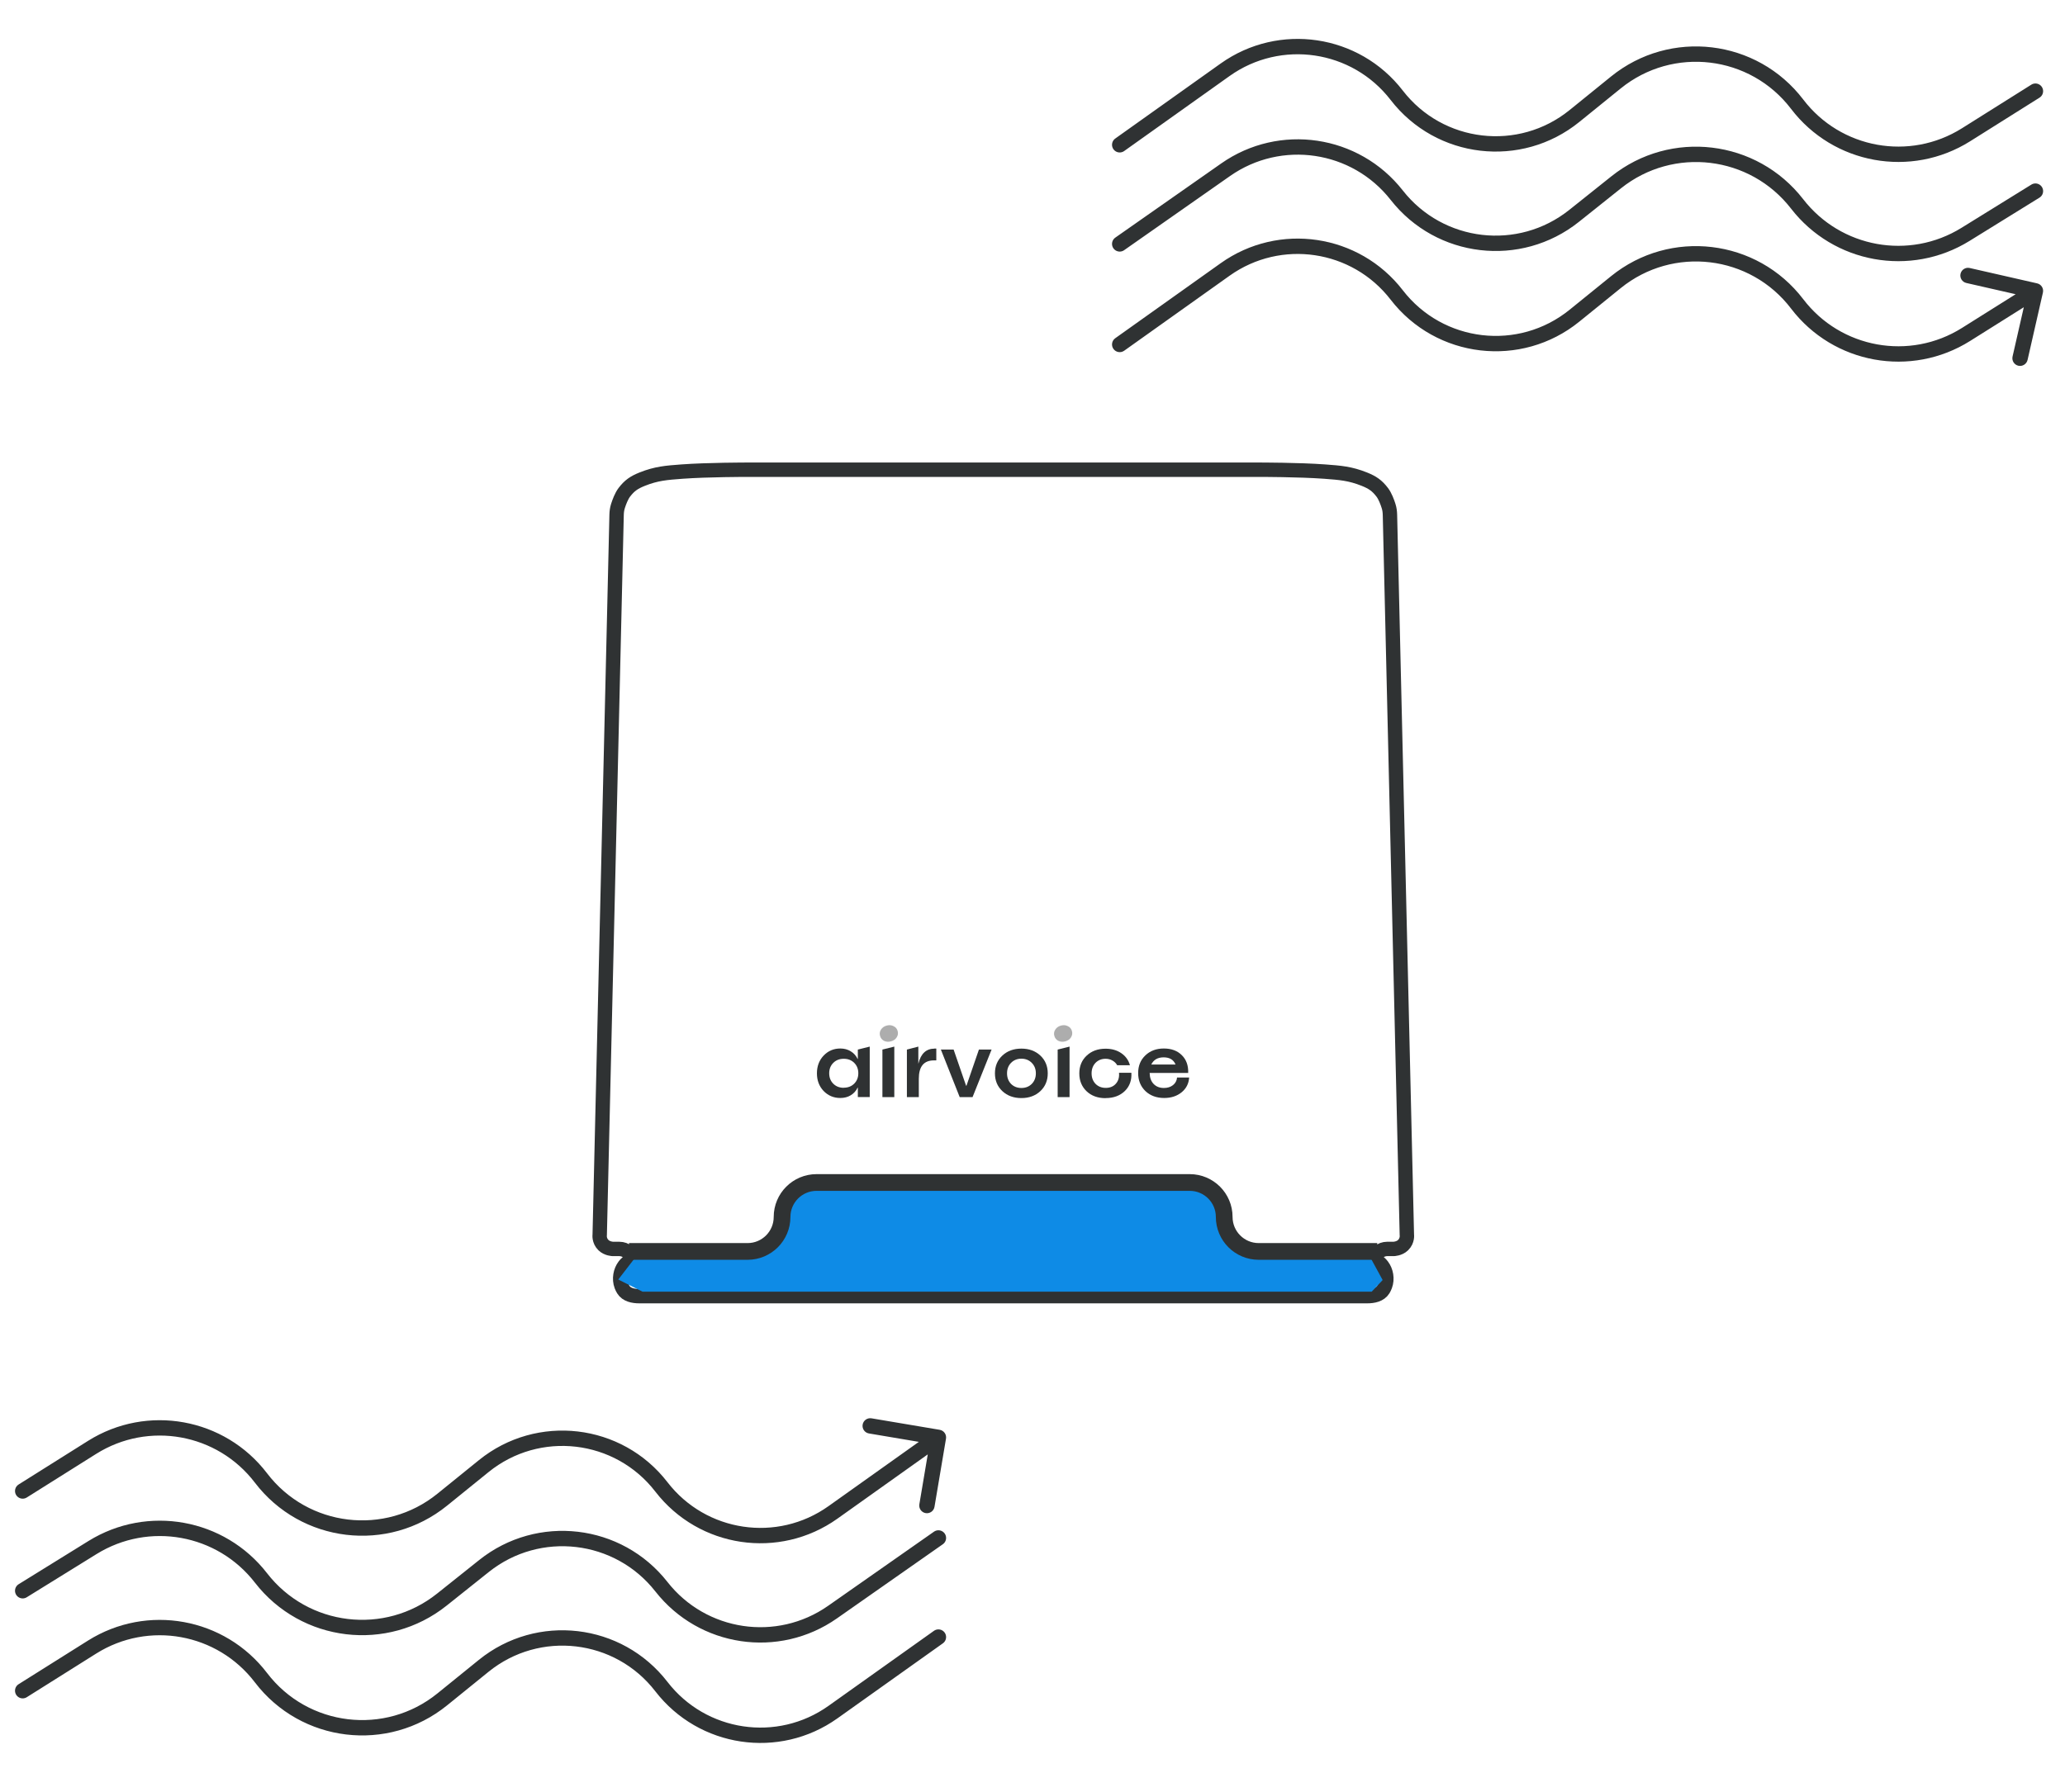
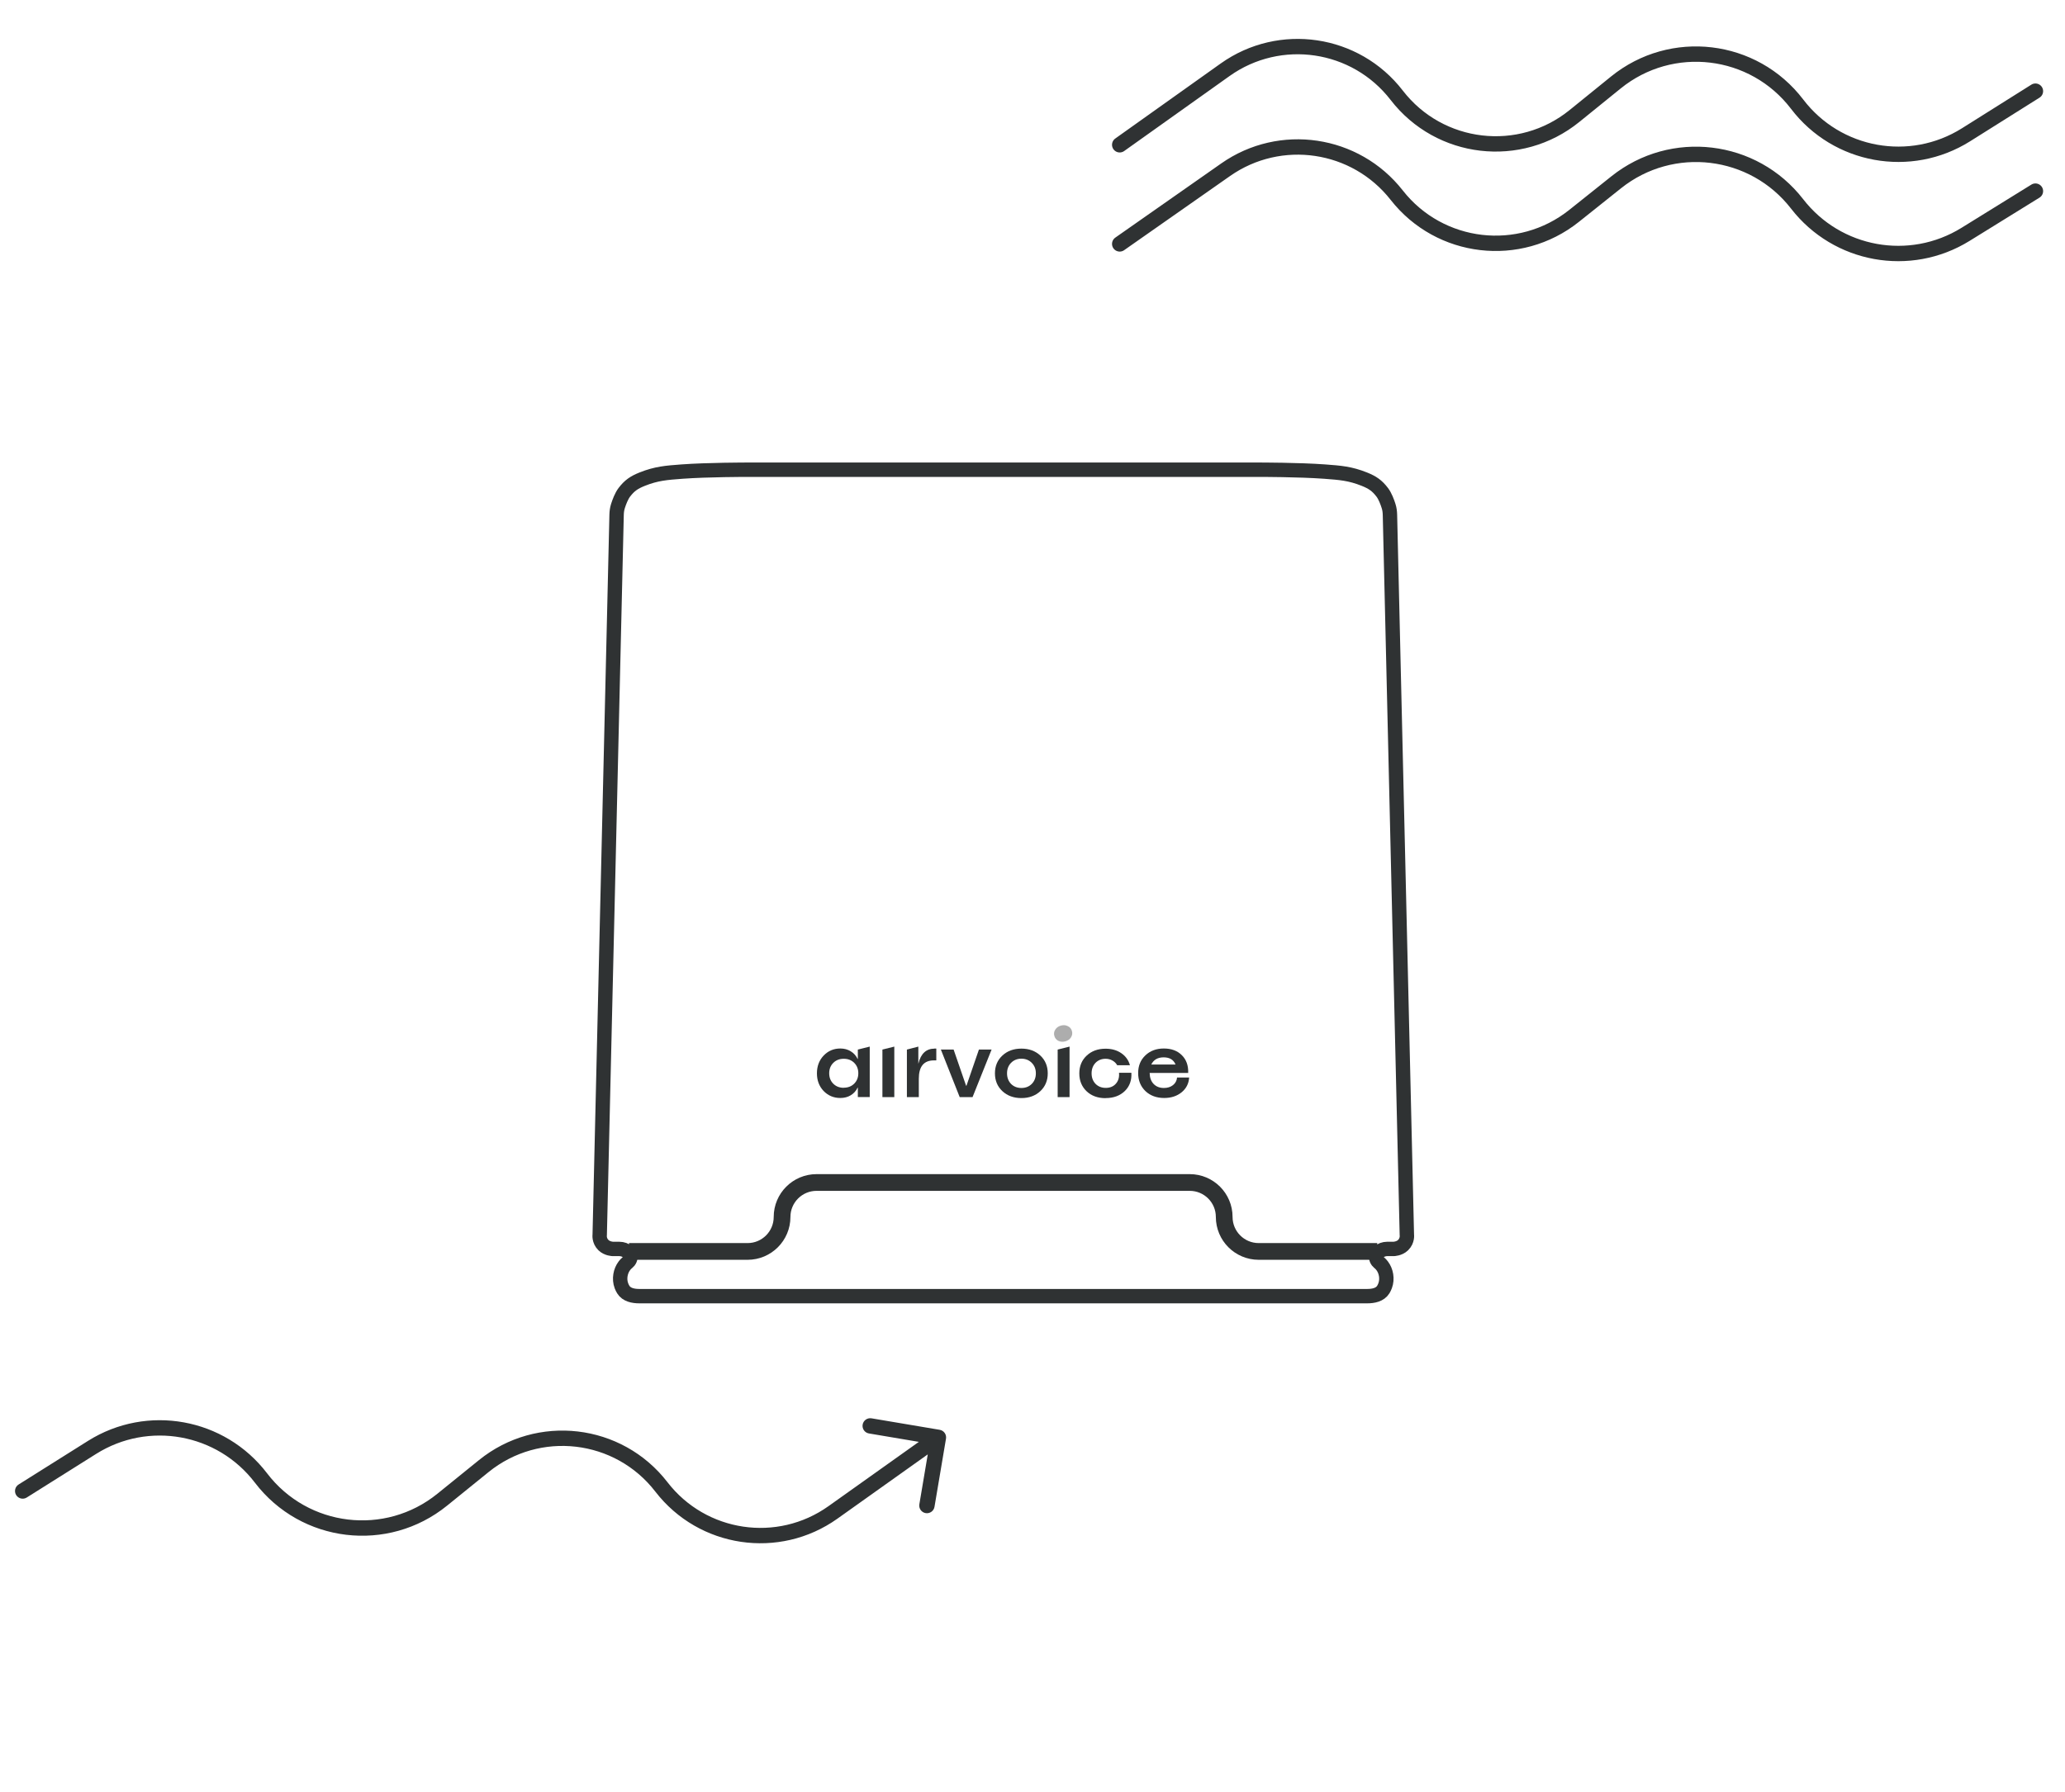
<svg xmlns="http://www.w3.org/2000/svg" width="91" height="79" viewBox="0 0 91 79" fill="none">
  <path d="M27.01 55.051H27.296C27.568 55.051 27.862 55.257 27.76 55.509C27.703 55.647 27.635 55.633 27.51 55.8C27.344 56.021 27.27 56.368 27.385 56.674C27.408 56.736 27.436 56.791 27.466 56.84C27.61 57.075 27.903 57.132 28.179 57.132H44.116L60.245 57.132C60.521 57.132 60.814 57.075 60.959 56.84C60.988 56.791 61.016 56.736 61.039 56.674C61.154 56.368 61.08 56.021 60.914 55.8C60.789 55.633 60.721 55.647 60.664 55.509C60.562 55.257 60.857 55.051 61.128 55.051H61.414C61.414 55.051 61.664 55.046 61.83 54.884C62.038 54.681 61.997 54.426 61.997 54.426L61.252 22.691C61.249 22.56 61.232 22.43 61.192 22.305C61.136 22.128 61.039 21.867 60.914 21.703C60.682 21.398 60.479 21.263 60.123 21.12C59.499 20.871 59.068 20.839 58.375 20.787C57.251 20.704 55.502 20.704 55.502 20.704H44.365L32.922 20.704C32.922 20.704 31.174 20.704 30.05 20.787C29.356 20.839 28.925 20.871 28.301 21.12C27.945 21.263 27.742 21.398 27.51 21.703C27.386 21.867 27.288 22.128 27.232 22.305C27.192 22.43 27.175 22.56 27.172 22.691L26.428 54.426C26.428 54.426 26.386 54.681 26.594 54.884C26.761 55.046 27.01 55.051 27.01 55.051Z" stroke="#2F3233" stroke-width="0.634" />
-   <path d="M27.246 56.399L28.215 55.144L33.758 55.027L34.628 53.981L34.845 52.819L35.824 52.122H52.888L53.648 52.819L53.757 53.981L54.844 55.027H60.17L60.93 56.422L60.448 56.934H28.315L27.246 56.399Z" fill="#0E8BE6" />
  <path d="M60.692 55.161H55.468C54.628 55.161 53.948 54.48 53.948 53.641V53.641C53.948 52.802 53.268 52.122 52.428 52.122H44.206H35.984C35.145 52.122 34.464 52.802 34.464 53.641C34.464 54.48 33.784 55.161 32.945 55.161L27.72 55.161" stroke="#2F3233" stroke-width="0.737" />
  <path d="M37.803 46.263L38.327 46.132V48.355H37.803V47.94H37.794C37.725 48.085 37.623 48.198 37.488 48.279C37.357 48.358 37.205 48.397 37.031 48.397C36.738 48.397 36.492 48.293 36.293 48.087C36.098 47.88 36 47.621 36 47.311C36 46.998 36.098 46.738 36.293 46.531C36.492 46.321 36.738 46.216 37.031 46.216C37.205 46.216 37.357 46.257 37.488 46.338C37.623 46.419 37.725 46.532 37.794 46.678H37.803V46.263ZM37.182 47.948V47.944C37.37 47.944 37.523 47.884 37.644 47.764C37.764 47.643 37.824 47.491 37.824 47.307C37.824 47.122 37.764 46.97 37.644 46.849C37.523 46.729 37.37 46.669 37.182 46.669C36.995 46.669 36.841 46.729 36.721 46.849C36.601 46.97 36.541 47.122 36.541 47.307C36.541 47.494 36.601 47.648 36.721 47.768C36.841 47.888 36.995 47.948 37.182 47.948Z" fill="#2F3233" />
  <path d="M38.886 48.359V46.263L39.41 46.132V48.359H38.886Z" fill="#2F3233" />
  <path d="M41.186 46.221L41.181 46.216C41.218 46.216 41.244 46.218 41.261 46.221V46.74H41.156C40.712 46.74 40.49 47.01 40.49 47.55V48.359H39.965V46.263L40.469 46.132V46.879H40.473C40.579 46.44 40.817 46.221 41.186 46.221Z" fill="#2F3233" />
  <path d="M42.292 48.359L41.462 46.263H42.024L42.573 47.856H42.59L43.139 46.263H43.697L42.858 48.359H42.292Z" fill="#2F3233" />
  <path d="M45.011 48.401C44.67 48.401 44.391 48.299 44.172 48.095C43.954 47.891 43.845 47.629 43.845 47.311C43.845 46.992 43.954 46.731 44.172 46.527C44.391 46.323 44.67 46.221 45.011 46.221C45.349 46.221 45.627 46.323 45.846 46.527C46.063 46.731 46.172 46.992 46.172 47.311C46.172 47.629 46.063 47.891 45.846 48.095C45.627 48.299 45.349 48.401 45.011 48.401ZM44.554 47.776C44.674 47.896 44.827 47.956 45.011 47.956C45.196 47.956 45.348 47.896 45.468 47.776C45.588 47.653 45.648 47.498 45.648 47.311C45.648 47.123 45.588 46.97 45.468 46.849C45.348 46.727 45.196 46.665 45.011 46.665C44.827 46.665 44.674 46.727 44.554 46.849C44.437 46.97 44.378 47.123 44.378 47.311C44.378 47.498 44.437 47.653 44.554 47.776Z" fill="#2F3233" />
  <path d="M46.609 48.359V46.263L47.133 46.132V48.359H46.609Z" fill="#2F3233" />
  <path d="M48.725 48.401L48.721 48.405C48.377 48.405 48.097 48.303 47.882 48.099C47.67 47.895 47.563 47.634 47.563 47.315C47.563 46.993 47.671 46.732 47.886 46.531C48.102 46.327 48.38 46.225 48.721 46.225C48.992 46.225 49.222 46.291 49.413 46.422C49.605 46.553 49.733 46.731 49.794 46.954H49.232C49.185 46.868 49.116 46.799 49.027 46.749C48.937 46.696 48.835 46.669 48.721 46.669C48.542 46.669 48.394 46.729 48.276 46.849C48.162 46.97 48.104 47.123 48.104 47.311C48.104 47.498 48.162 47.652 48.276 47.772C48.394 47.892 48.545 47.952 48.729 47.952C48.916 47.952 49.065 47.891 49.173 47.768C49.285 47.642 49.331 47.481 49.312 47.286H49.857C49.877 47.615 49.78 47.884 49.568 48.091C49.355 48.297 49.074 48.401 48.725 48.401Z" fill="#2F3233" />
  <path d="M51.87 47.495H52.403C52.386 47.764 52.274 47.982 52.068 48.149C51.863 48.314 51.609 48.397 51.304 48.397C50.966 48.397 50.689 48.295 50.474 48.091C50.262 47.884 50.156 47.62 50.156 47.298C50.156 46.982 50.26 46.724 50.47 46.523C50.682 46.318 50.955 46.216 51.288 46.216C51.62 46.216 51.884 46.314 52.08 46.51C52.279 46.706 52.372 46.967 52.361 47.294H50.663C50.666 47.498 50.724 47.66 50.839 47.78C50.954 47.898 51.105 47.956 51.292 47.956C51.451 47.956 51.584 47.914 51.69 47.831C51.799 47.744 51.859 47.632 51.87 47.495ZM51.279 46.606C51.019 46.606 50.838 46.711 50.734 46.921H51.803C51.717 46.711 51.542 46.606 51.279 46.606Z" fill="#2F3233" />
  <path d="M46.944 45.901C47.054 45.871 47.137 45.815 47.193 45.73C47.25 45.642 47.266 45.549 47.239 45.449C47.212 45.349 47.152 45.276 47.059 45.232C46.968 45.184 46.868 45.175 46.757 45.205C46.646 45.234 46.562 45.293 46.505 45.381C46.449 45.465 46.435 45.557 46.461 45.657C46.488 45.757 46.547 45.831 46.638 45.879C46.731 45.923 46.833 45.931 46.944 45.901Z" fill="#ADADAD" />
-   <path d="M39.263 45.901C39.374 45.871 39.457 45.815 39.512 45.73C39.57 45.642 39.585 45.549 39.558 45.449C39.532 45.349 39.472 45.276 39.379 45.232C39.288 45.184 39.187 45.175 39.076 45.205C38.965 45.234 38.881 45.293 38.824 45.381C38.768 45.465 38.754 45.557 38.781 45.657C38.807 45.757 38.866 45.831 38.957 45.879C39.05 45.923 39.152 45.931 39.263 45.901Z" fill="#ADADAD" />
-   <path d="M1 70.117L4.079 68.211C6.532 66.693 9.735 67.272 11.501 69.552V69.552C13.427 72.038 17.013 72.468 19.471 70.508L21.331 69.025C23.738 67.106 27.248 67.516 29.147 69.939V69.939C30.963 72.257 34.275 72.749 36.687 71.059L41.354 67.79" stroke="#2F3233" stroke-width="0.677" stroke-linecap="round" />
  <path d="M89.697 8.424L86.617 10.33C84.165 11.848 80.962 11.269 79.195 8.988V8.988C77.27 6.503 73.683 6.073 71.225 8.033L69.366 9.516C66.959 11.435 63.449 11.025 61.55 8.602V8.602C59.733 6.284 56.421 5.792 54.01 7.482L49.343 10.751" stroke="#2F3233" stroke-width="0.677" stroke-linecap="round" />
-   <path d="M1 74.523L4.057 72.601C6.513 71.057 9.741 71.641 11.5 73.948V73.948C13.417 76.463 17.033 76.896 19.489 74.906L21.315 73.427C23.72 71.479 27.257 71.892 29.147 74.343V74.343C30.956 76.687 34.294 77.183 36.706 75.467L41.354 72.159" stroke="#2F3233" stroke-width="0.677" stroke-linecap="round" />
  <path d="M89.697 4.018L86.64 5.94C84.184 7.484 80.955 6.9 79.196 4.592V4.592C77.279 2.078 73.664 1.645 71.208 3.635L69.382 5.114C66.977 7.062 63.44 6.649 61.549 4.198V4.198C59.741 1.854 56.403 1.358 53.99 3.074L49.343 6.382" stroke="#2F3233" stroke-width="0.677" stroke-linecap="round" />
  <path d="M0.82 65.434C0.662 65.533 0.614 65.742 0.713 65.901C0.813 66.059 1.022 66.107 1.18 66.007L0.82 65.434ZM41.688 63.413C41.719 63.229 41.594 63.054 41.41 63.023L38.406 62.517C38.221 62.486 38.046 62.61 38.015 62.794C37.984 62.979 38.109 63.154 38.293 63.184L40.964 63.634L40.514 66.305C40.483 66.49 40.607 66.664 40.791 66.695C40.976 66.726 41.15 66.602 41.181 66.418L41.688 63.413ZM36.706 66.664L36.51 66.388L36.706 66.664ZM1.18 66.007L4.237 64.085L3.877 63.512L0.82 65.434L1.18 66.007ZM19.702 66.366L21.528 64.888L21.102 64.362L19.276 65.84L19.702 66.366ZM36.903 66.94L41.55 63.633L41.157 63.081L36.51 66.388L36.903 66.94ZM28.879 65.747C30.799 68.236 34.342 68.762 36.903 66.94L36.51 66.388C34.246 68 31.113 67.534 29.415 65.334L28.879 65.747ZM21.528 64.888C23.785 63.059 27.105 63.447 28.879 65.747L29.415 65.334C27.409 62.733 23.654 62.294 21.102 64.362L21.528 64.888ZM11.231 65.351C13.264 68.017 17.097 68.477 19.702 66.366L19.276 65.84C16.968 67.71 13.571 67.303 11.77 64.941L11.231 65.351ZM4.237 64.085C6.545 62.634 9.578 63.184 11.231 65.351L11.77 64.941C9.904 62.495 6.481 61.875 3.877 63.512L4.237 64.085Z" fill="#2F3233" />
-   <path d="M90.027 12.895C90.068 12.713 89.954 12.532 89.772 12.49L86.801 11.813C86.619 11.771 86.438 11.885 86.396 12.068C86.355 12.25 86.469 12.431 86.651 12.473L89.291 13.075L88.689 15.715C88.648 15.898 88.762 16.079 88.944 16.121C89.126 16.162 89.308 16.048 89.35 15.866L90.027 12.895ZM49.147 14.908C48.994 15.016 48.959 15.228 49.067 15.38C49.176 15.532 49.387 15.568 49.539 15.46L49.147 14.908ZM53.99 11.876L54.187 12.152L53.99 11.876ZM89.517 12.534L86.46 14.455L86.82 15.028L89.877 13.107L89.517 12.534ZM70.995 12.174L69.169 13.653L69.595 14.179L71.421 12.7L70.995 12.174ZM53.794 11.601L49.147 14.908L49.539 15.46L54.187 12.152L53.794 11.601ZM61.818 12.793C59.898 10.305 56.355 9.778 53.794 11.601L54.187 12.152C56.451 10.541 59.584 11.007 61.281 13.207L61.818 12.793ZM69.169 13.653C66.912 15.482 63.592 15.093 61.818 12.793L61.281 13.207C63.288 15.808 67.043 16.247 69.595 14.179L69.169 13.653ZM79.466 13.189C77.433 10.523 73.599 10.064 70.995 12.174L71.421 12.7C73.729 10.83 77.126 11.237 78.927 13.6L79.466 13.189ZM86.46 14.455C84.152 15.906 81.118 15.357 79.466 13.189L78.927 13.6C80.792 16.046 84.216 16.666 86.82 15.028L86.46 14.455Z" fill="#2F3233" />
</svg>